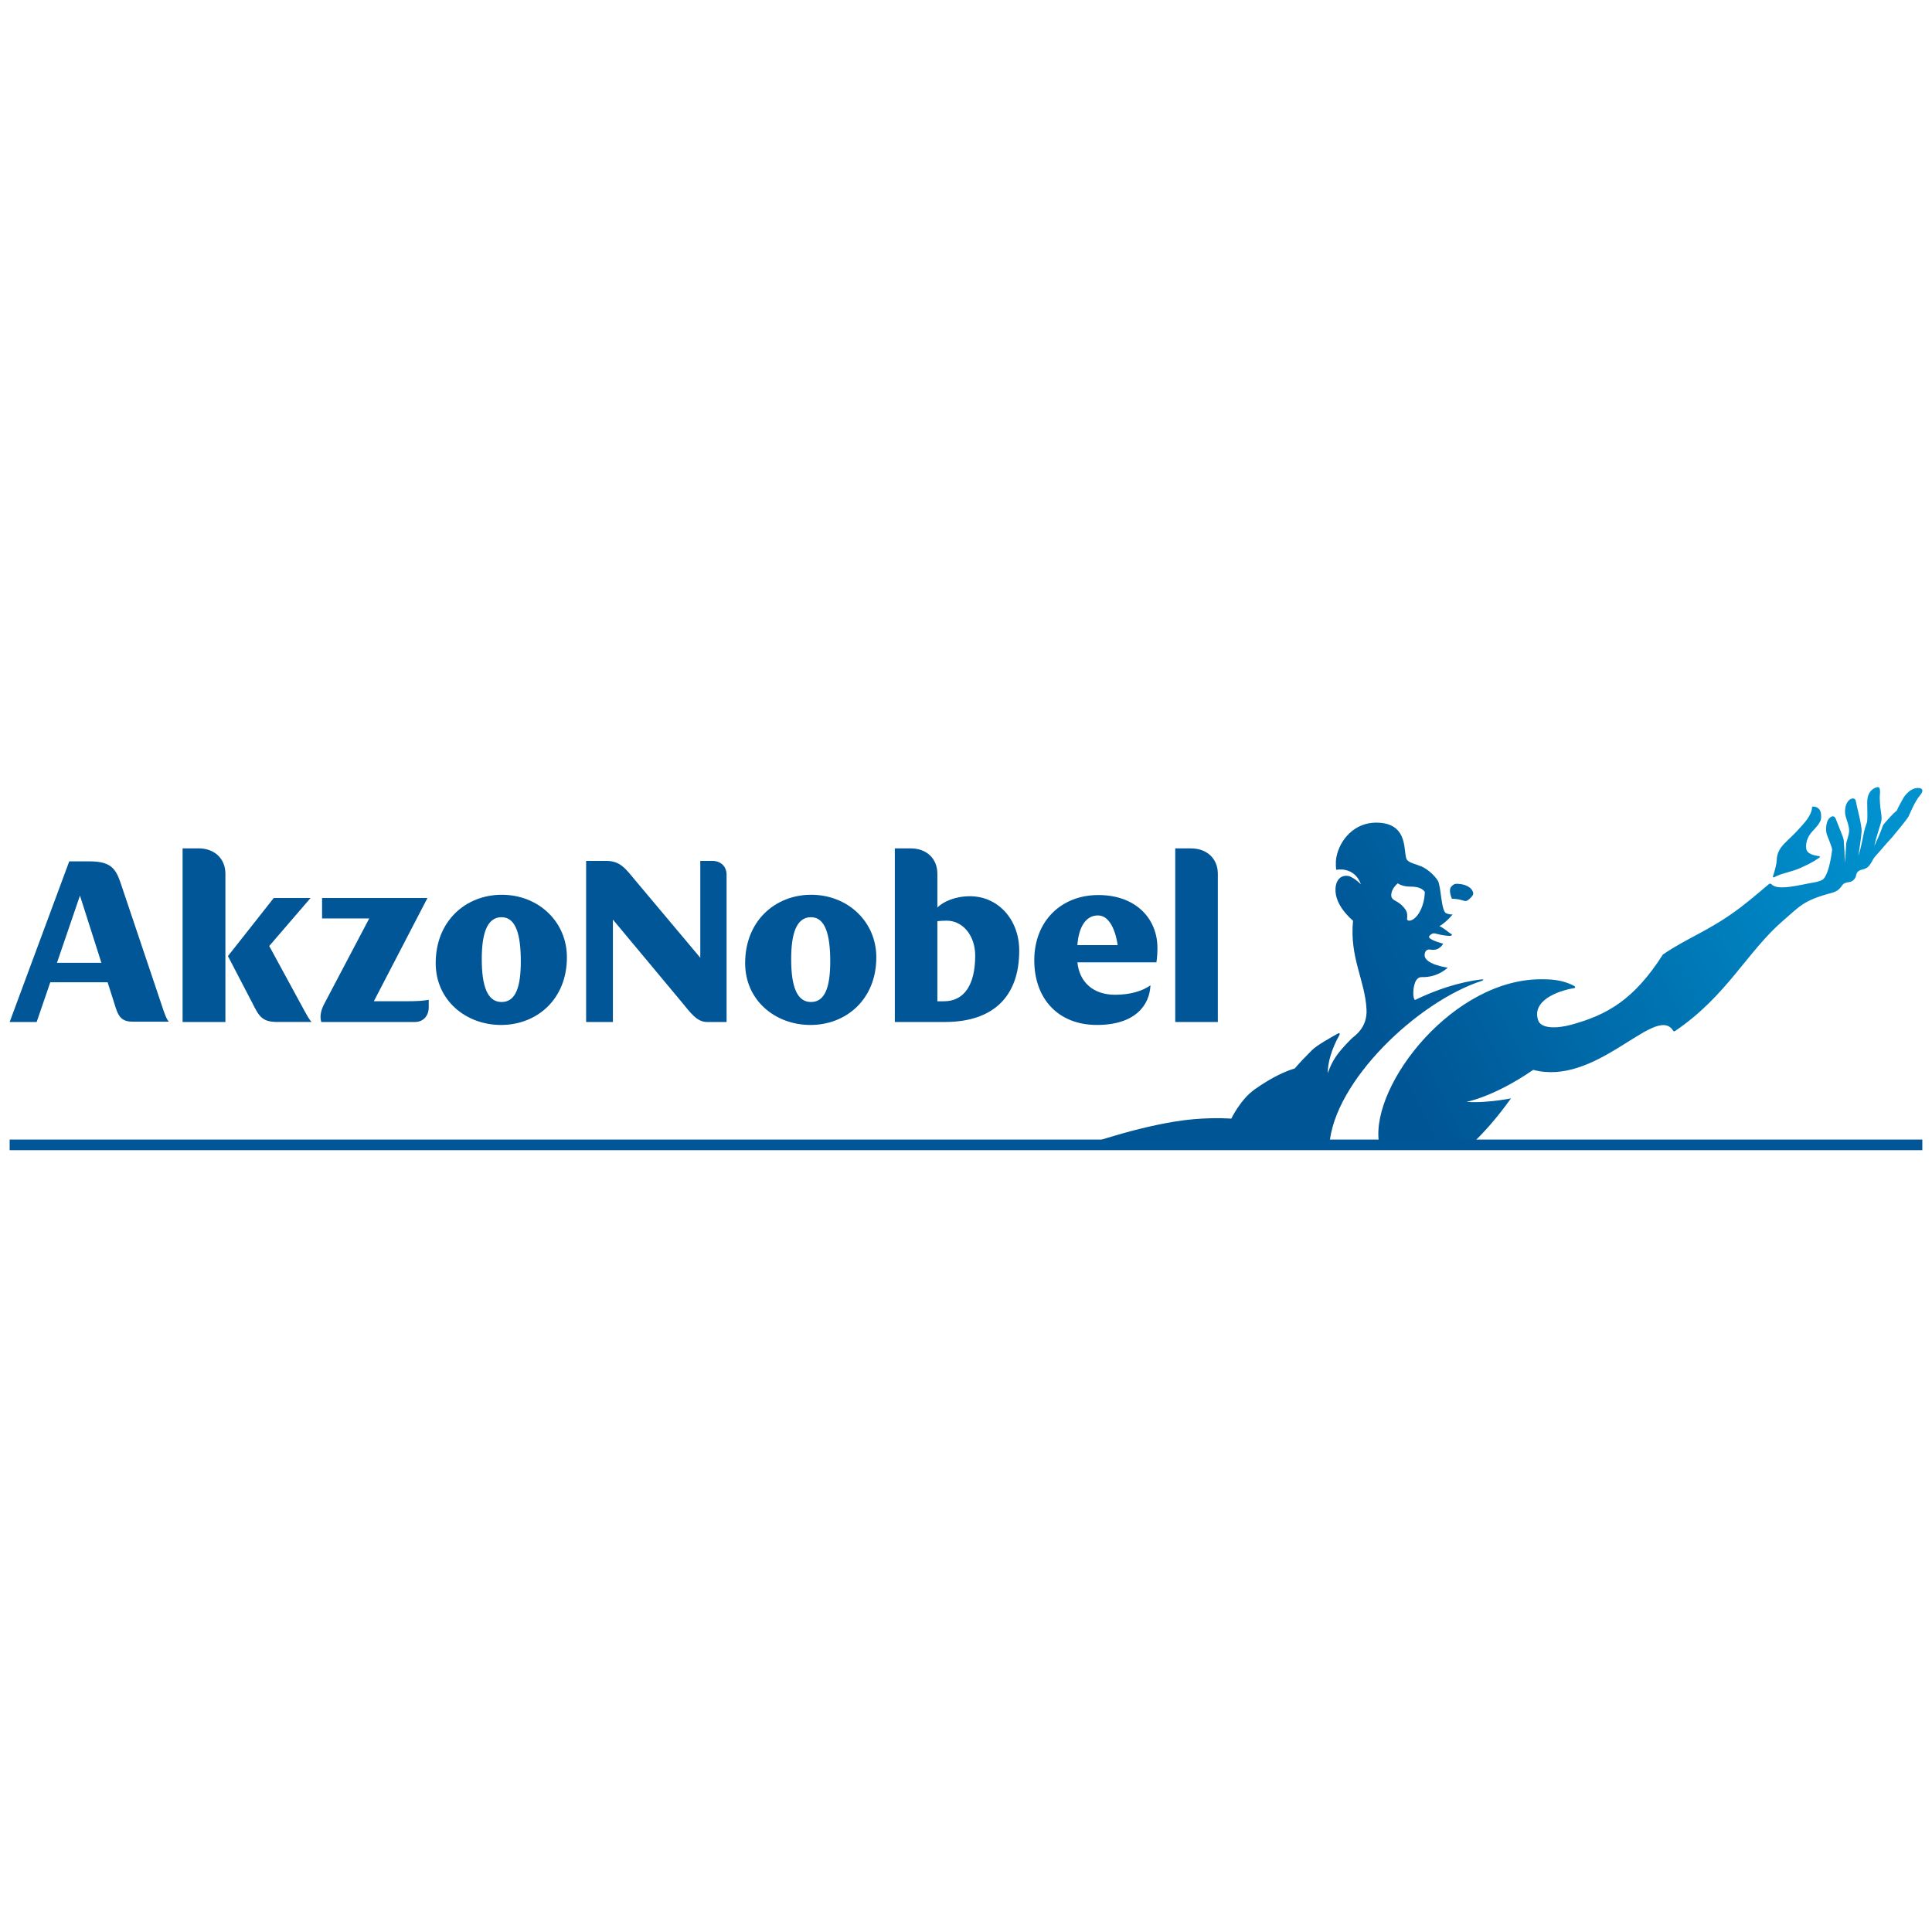
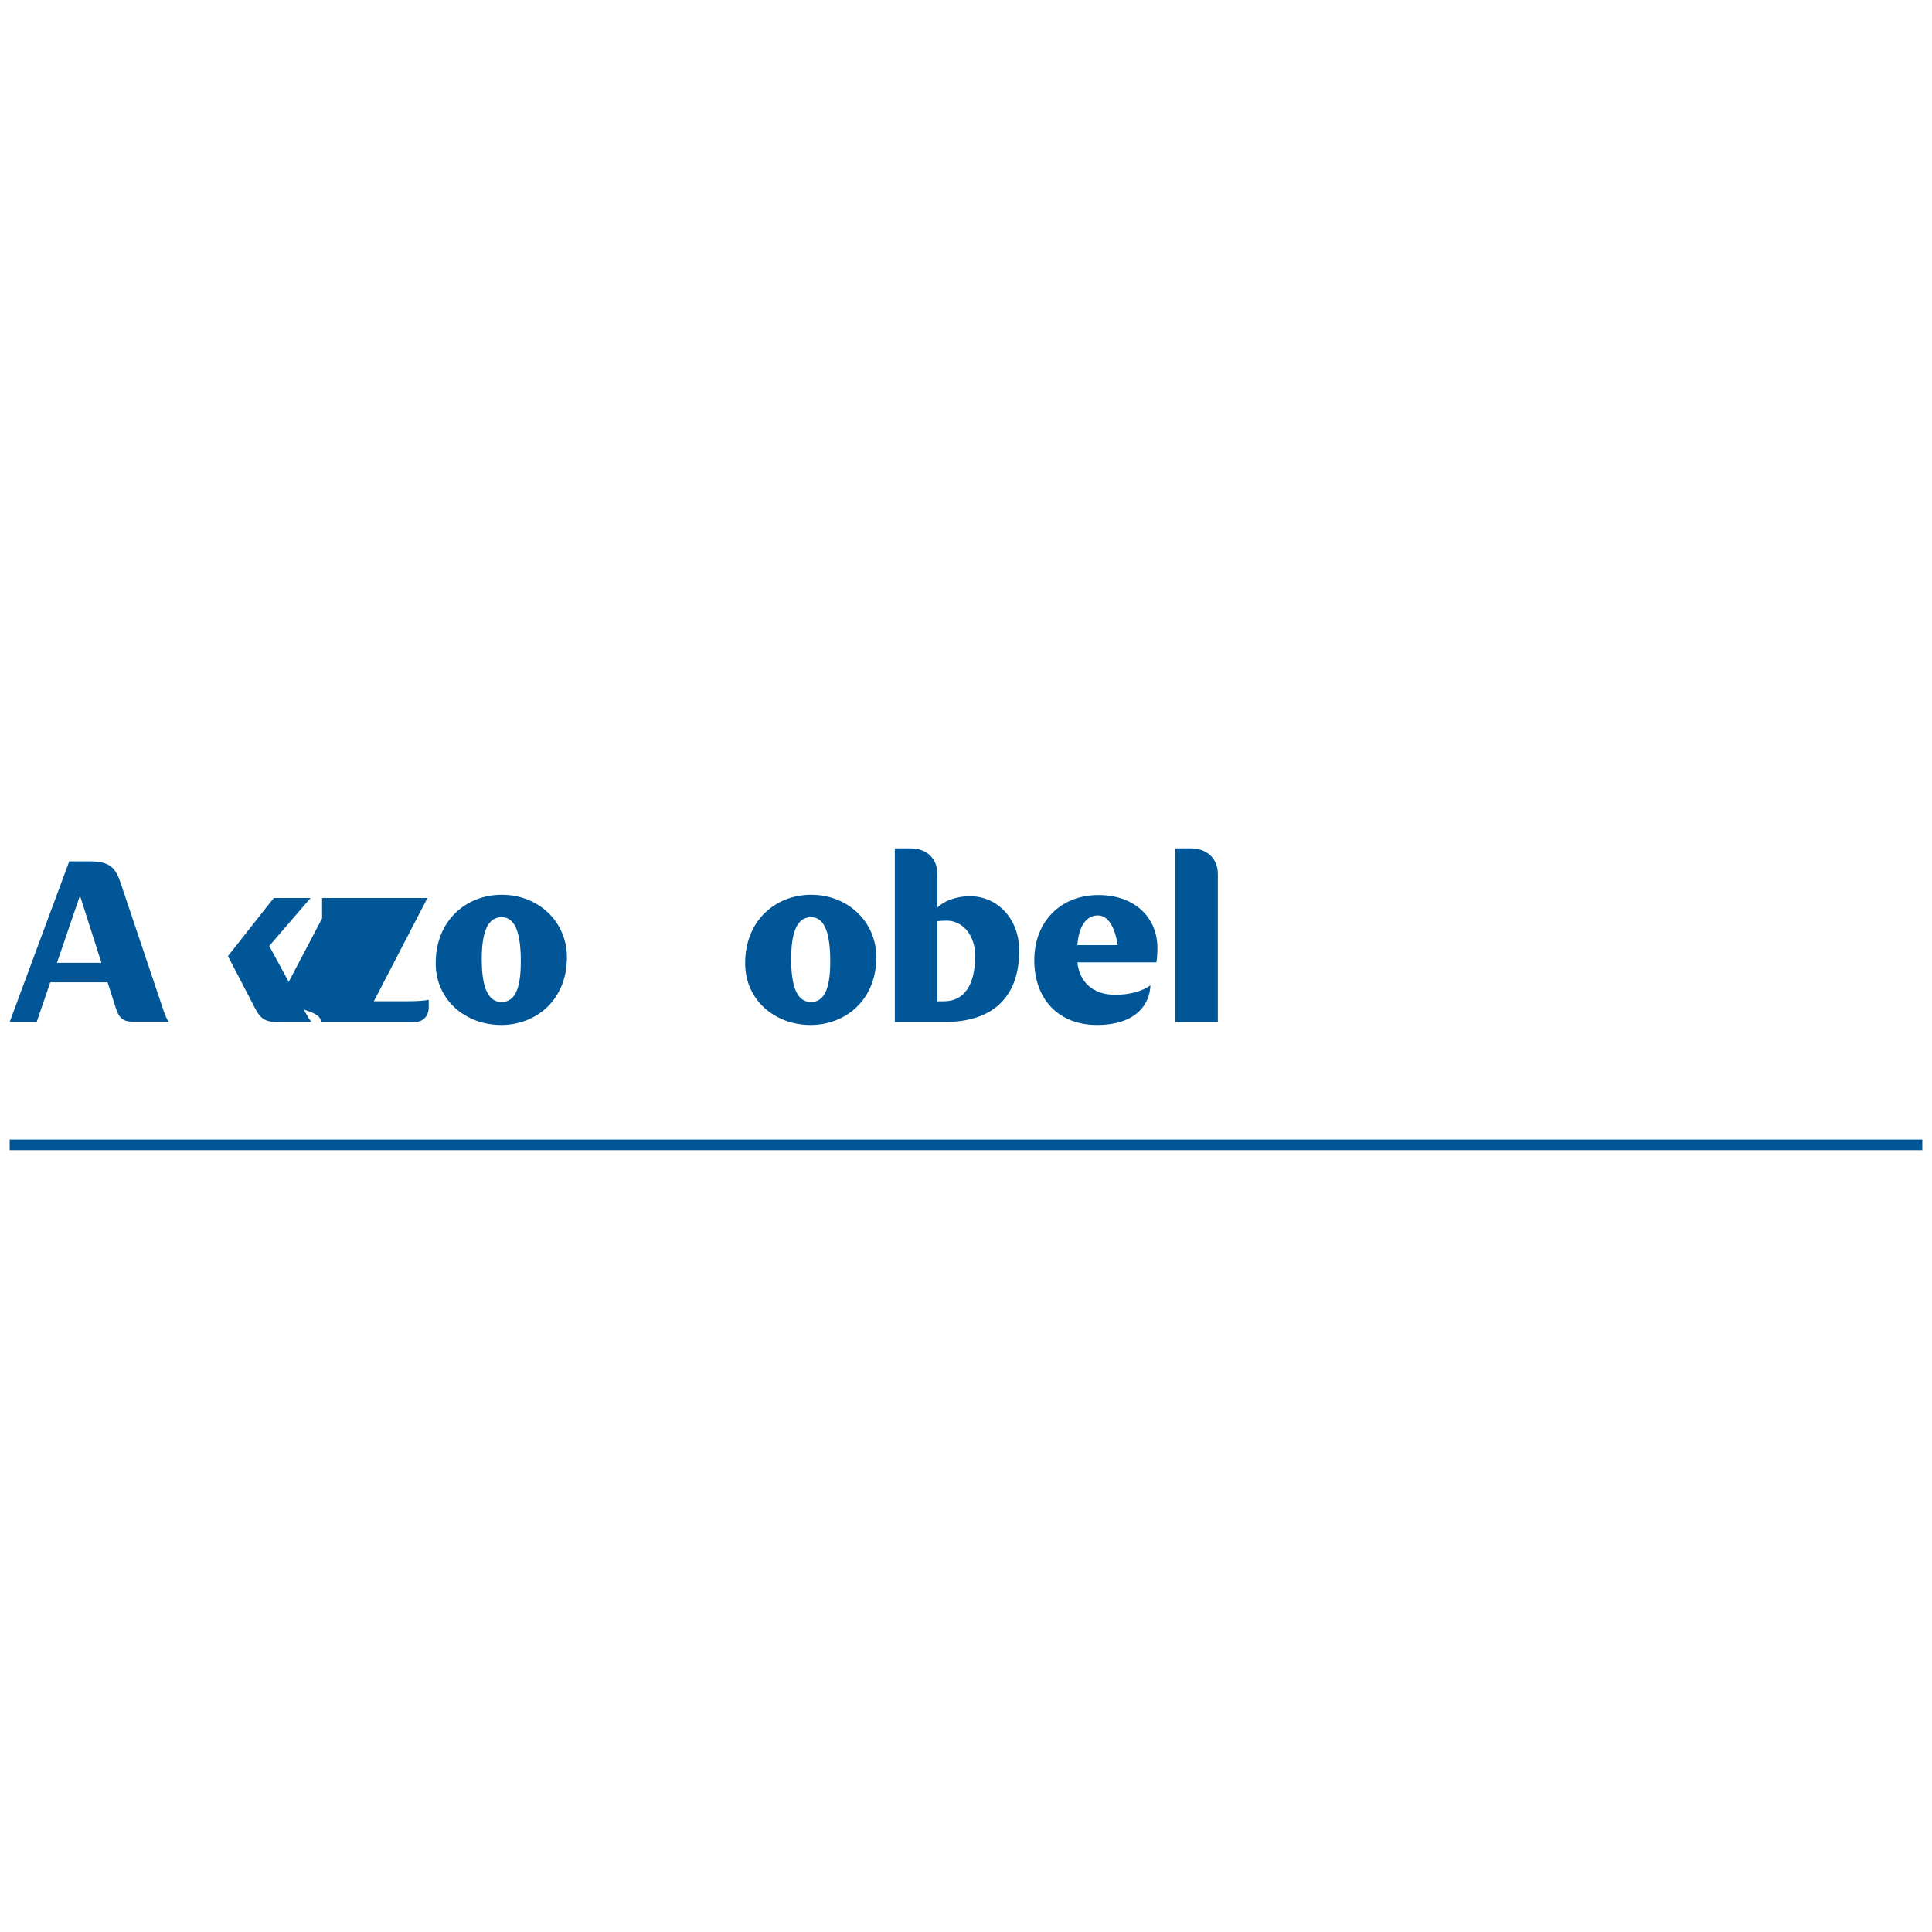
<svg xmlns="http://www.w3.org/2000/svg" xmlns:xlink="http://www.w3.org/1999/xlink" version="1.1" id="Layer_1" x="0px" y="0px" viewBox="0 0 100 100" style="enable-background:new 0 0 100 100;" xml:space="preserve">
  <style type="text/css">
	.st0{clip-path:url(#SVGID_2_);fill:url(#SVGID_3_);}
	.st1{fill:#005696;}
	.st2{fill:none;stroke:#005696;stroke-width:0.549;}
</style>
  <g>
    <g>
      <defs>
-         <path id="SVGID_1_" d="M75.125,45.885c-0.163,0.162-0.011,0.545,0.024,0.632c0.407,0.008,0.611,0.119,0.698,0.119     c0.054-0.001,0.102-0.02,0.14-0.049c0.138-0.102,0.268-0.242,0.267-0.335c-0.002-0.222-0.273-0.478-0.786-0.506     c-0.02-0.001-0.038-0.002-0.055-0.002C75.272,45.744,75.23,45.78,75.125,45.885z M72.83,47.552     c0.021-0.146,0.018-0.328-0.084-0.474c-0.117-0.163-0.242-0.306-0.546-0.466c-0.06-0.032-0.188-0.11-0.189-0.265     c-0.004-0.366,0.341-0.627,0.341-0.627s0.207,0.173,0.645,0.171c0.439-0.004,0.652,0.126,0.752,0.277     c-0.027,0.859-0.466,1.484-0.813,1.486c-0.001,0-0.001,0-0.001,0C72.862,47.654,72.822,47.609,72.83,47.552 M69.172,44.365     c-0.059,0.305-0.011,0.656-0.011,0.656s0.938-0.205,1.28,0.752c-0.277-0.278-0.545-0.414-0.638-0.43     c-0.37-0.067-0.596,0.165-0.657,0.483c-0.182,0.939,0.787,1.738,0.887,1.832c-0.19,1.89,0.622,3.087,0.698,4.589     c0.051,0.974-0.644,1.38-0.763,1.499c-0.79,0.791-1.001,1.142-1.246,1.805c0-0.511,0.177-1.213,0.603-1.974     c0.032-0.057,0.031-0.138-0.083-0.076c-0.347,0.189-1.084,0.604-1.334,0.854c-0.317,0.316-0.623,0.633-0.891,0.948     c-0.456,0.134-1.141,0.426-2.062,1.073c-0.755,0.53-1.223,1.525-1.223,1.525s-0.782-0.069-1.921,0.026     c-2.449,0.205-5.605,1.33-5.605,1.33h12.604c0.232-3.276,4.547-7.402,7.897-8.493c0.09-0.034,0.09-0.081,0-0.072     c-1.177,0.134-2.366,0.535-3.475,1.07c-0.045-0.077-0.08-0.137-0.08-0.344c0-0.341,0.091-0.855,0.439-0.843     c0.839,0.026,1.342-0.49,1.342-0.49s-1.296-0.167-1.19-0.716c0.032-0.169,0.131-0.245,0.292-0.218     c0.485,0.088,0.66-0.309,0.66-0.309s-0.466-0.114-0.669-0.262c-0.041-0.03-0.097-0.081-0.03-0.149     c0.077-0.079,0.157-0.148,0.301-0.11c0.395,0.102,0.623,0.121,0.755,0.12c0.082-0.001,0.136-0.063,0.069-0.096     c-0.145-0.072-0.346-0.288-0.614-0.407c0.423-0.261,0.682-0.613,0.682-0.613s-0.116,0.037-0.336-0.056     c-0.266-0.114-0.26-1.407-0.432-1.687c-0.195-0.317-0.59-0.624-0.831-0.728c-0.31-0.135-0.606-0.175-0.753-0.334     c-0.252-0.269,0.187-1.941-1.612-1.941C70.099,42.581,69.344,43.467,69.172,44.365 M93.794,41.753     c-0.009,0.476-0.454,0.888-0.639,1.105c-0.599,0.698-1.163,0.936-1.19,1.643c-0.008,0.25-0.13,0.657-0.195,0.855     c-0.024,0.075,0.043,0.063,0.086,0.038c0.374-0.207,0.903-0.258,1.416-0.506c0.353-0.17,0.432-0.185,0.909-0.503     c0.031-0.019,0.035-0.066-0.052-0.076c-0.223-0.028-0.615-0.114-0.637-0.387c-0.042-0.271,0.059-0.607,0.298-0.87     c0.166-0.184,0.457-0.46,0.471-0.72c0.027-0.474-0.201-0.582-0.415-0.582C93.828,41.751,93.811,41.752,93.794,41.753      M97.201,40.743c-0.145,0.012-0.453,0.131-0.534,0.556c-0.05,0.253,0.011,0.7-0.021,1.19c-0.006,0.113-0.104,0.28-0.167,0.587     c-0.072,0.348-0.157,0.829-0.291,1.233c0.02-0.137,0.147-0.934,0.169-1.266c0.02-0.33-0.27-1.369-0.291-1.534     c-0.016-0.133-0.066-0.172-0.137-0.179c-0.247-0.023-0.494,0.351-0.415,0.856c0.026,0.152,0.216,0.588,0.196,0.838     c-0.016,0.251-0.138,0.505-0.149,0.647c-0.027,0.35-0.045,0.827-0.088,1.046c0.036-0.177-0.028-1.05-0.043-1.235     c-0.011-0.133-0.28-0.746-0.409-1.093c-0.054-0.148-0.157-0.155-0.228-0.119c-0.293,0.146-0.304,0.649-0.247,0.883     c0.033,0.137,0.216,0.505,0.288,0.818c-0.187,1.46-0.506,1.564-0.506,1.564s-0.108,0.087-0.485,0.149     c-0.663,0.111-1.825,0.437-2.146,0.09c-0.022-0.024-0.08-0.056-0.128-0.021c-0.1,0.08-0.945,0.809-1.457,1.197     c-1.627,1.235-2.753,1.57-4.042,2.458c-1.491,2.336-2.885,3.122-4.727,3.628c-0.791,0.218-1.579,0.202-1.725-0.216     c-0.348-1.003,0.952-1.525,1.87-1.677c0.051-0.008,0.052-0.078,0.003-0.105c-0.444-0.241-0.955-0.35-1.582-0.35     c-4.625-0.115-8.932,5.4-8.542,8.395c0.006,0.058,0.014,0.118,0.023,0.175h4.742c0.668-0.618,1.367-1.416,2.078-2.408     c0,0-0.237,0.05-0.593,0.099c-0.459,0.063-1.117,0.126-1.716,0.084c0,0,1.423-0.254,3.457-1.657     c1.577,0.417,3.088-0.341,4.337-1.099c1.388-0.843,2.451-1.685,2.915-0.916c0.027,0.045,0.09,0.004,0.109-0.007     c2.676-1.818,3.727-4.123,5.603-5.727c0.839-0.717,1.005-1.015,2.463-1.404c0.406-0.109,0.451-0.265,0.588-0.425     c0.189-0.221,0.463-0.025,0.659-0.371c0.079-0.137-0.004-0.345,0.392-0.429c0.4-0.084,0.439-0.453,0.63-0.663     c0.496-0.55,0.435-0.515,0.862-0.973c0.159-0.186,0.808-0.973,0.868-1.097c0.091-0.182,0.315-0.772,0.599-1.103     c0.271-0.317,0.03-0.422-0.248-0.36c-0.19,0.042-0.404,0.193-0.592,0.459c-0.05,0.102-0.27,0.459-0.365,0.694     c-0.155,0.128-0.247,0.227-0.361,0.348c-0.144,0.15-0.351,0.397-0.361,0.431c-0.109,0.356-0.439,1.047-0.439,1.047     c0.048-0.309,0.338-1.149,0.364-1.301c0.036-0.218-0.035-0.483-0.056-0.701c-0.015-0.165-0.029-0.331-0.031-0.497     c-0.003-0.074,0.075-0.541-0.084-0.541C97.206,40.742,97.203,40.743,97.201,40.743" />
-       </defs>
+         </defs>
      <clipPath id="SVGID_2_">
        <use xlink:href="#SVGID_1_" style="overflow:visible;" />
      </clipPath>
      <linearGradient id="SVGID_3_" gradientUnits="userSpaceOnUse" x1="-274.529" y1="467.025" x2="-273.972" y2="467.025" gradientTransform="matrix(75.052 -38.241 -38.241 -75.052 38520.441 24613.604)">
        <stop offset="0" style="stop-color:#005595" />
        <stop offset="0.337" style="stop-color:#005595" />
        <stop offset="0.927" style="stop-color:#0091CE" />
        <stop offset="1" style="stop-color:#0091CE" />
      </linearGradient>
      <polygon class="st0" points="48.717,44.558 90.698,23.167 107.142,55.442 65.161,76.832   " />
    </g>
    <g>
-       <path class="st1" d="M16.631,52.898h4.847c0.427,0,0.713-0.312,0.713-0.764v-0.386c-0.235,0.052-0.583,0.077-1.245,0.077H19.35    l2.775-5.345h-5.454v1.058h2.441l-2.325,4.415C16.579,52.341,16.554,52.651,16.631,52.898" />
+       <path class="st1" d="M16.631,52.898h4.847c0.427,0,0.713-0.312,0.713-0.764v-0.386c-0.235,0.052-0.583,0.077-1.245,0.077H19.35    l2.775-5.345h-5.454v1.058l-2.325,4.415C16.579,52.341,16.554,52.651,16.631,52.898" />
      <path class="st1" d="M11.798,49.487l1.256,2.415c0.35,0.698,0.506,0.995,1.297,0.995h1.787c-0.102-0.079-0.194-0.247-0.375-0.57    l-1.828-3.362l2.139-2.485h-1.904L11.798,49.487z" />
-       <path class="st1" d="M9.452,52.898h2.215v-7.672c0-0.799-0.583-1.315-1.386-1.315h-0.83V52.898z" />
      <path class="st1" d="M8.468,52.316l-2.215-6.584c-0.26-0.787-0.531-1.148-1.62-1.148H3.584L0.5,52.898h1.398l0.704-2.055H5.57    l0.423,1.33c0.157,0.49,0.351,0.709,0.882,0.709h1.866C8.651,52.792,8.585,52.64,8.468,52.316 M2.948,49.836l1.191-3.48l1.11,3.48    H2.948z" />
      <path class="st1" d="M25.936,53.052c1.839,0,3.407-1.317,3.407-3.5c0-1.86-1.49-3.239-3.369-3.239    c-1.865,0-3.422,1.355-3.422,3.537C22.551,51.772,24.109,53.052,25.936,53.052 M25.961,51.864c-0.751,0-1.025-0.864-1.025-2.222    c0-1.289,0.26-2.168,1.025-2.168c0.751,0,0.996,0.929,0.996,2.284C26.957,51.038,26.713,51.864,25.961,51.864" />
-       <path class="st1" d="M30.338,52.898h1.386v-5.301l3.526,4.23c0.493,0.594,0.816,1.071,1.348,1.071h1.01v-7.617    c0-0.439-0.298-0.722-0.751-0.722h-0.61v5.015l-3.388-4.035c-0.506-0.606-0.763-0.98-1.501-0.98h-1.02V52.898z" />
      <path class="st1" d="M41.95,53.052c1.84,0,3.408-1.317,3.408-3.5c0-1.858-1.491-3.239-3.37-3.239    c-1.866,0-3.419,1.355-3.419,3.537C38.568,51.774,40.121,53.052,41.95,53.052 M41.976,51.864c-0.754,0-1.025-0.864-1.025-2.221    c0-1.29,0.259-2.169,1.025-2.169c0.75,0,0.997,0.93,0.997,2.287C42.973,51.038,42.725,51.864,41.976,51.864" />
      <path class="st1" d="M59.857,49.81c0.039-0.258,0.051-0.516,0.051-0.747c0-1.525-1.127-2.736-3.057-2.736    c-1.919,0-3.317,1.341-3.317,3.38c0,1.976,1.23,3.344,3.239,3.344c2.008,0,2.734-1.045,2.774-2.052    c-0.429,0.312-1.089,0.49-1.828,0.49c-1.122,0-1.848-0.639-1.953-1.679H59.857z M55.764,48.92    c0.072-0.942,0.436-1.537,1.061-1.537c0.855,0,1.024,1.537,1.024,1.537H55.764z" />
      <path class="st1" d="M50.204,46.389c-0.753,0-1.373,0.272-1.686,0.583v-1.743c0-0.801-0.57-1.316-1.372-1.316h-0.83v8.985h2.591    c2.474,0,3.848-1.291,3.848-3.694C52.756,47.59,51.656,46.389,50.204,46.389 M48.855,51.826h-0.337v-4.146    c0.143-0.013,0.26-0.027,0.48-0.027c0.843,0,1.478,0.777,1.478,1.81C50.476,50.999,49.892,51.826,48.855,51.826" />
      <path class="st1" d="M60.832,52.898h2.203v-7.67c0-0.801-0.583-1.315-1.386-1.315h-0.818V52.898z" />
    </g>
    <line class="st2" x1="0.5" y1="59.258" x2="99.499" y2="59.258" />
  </g>
</svg>